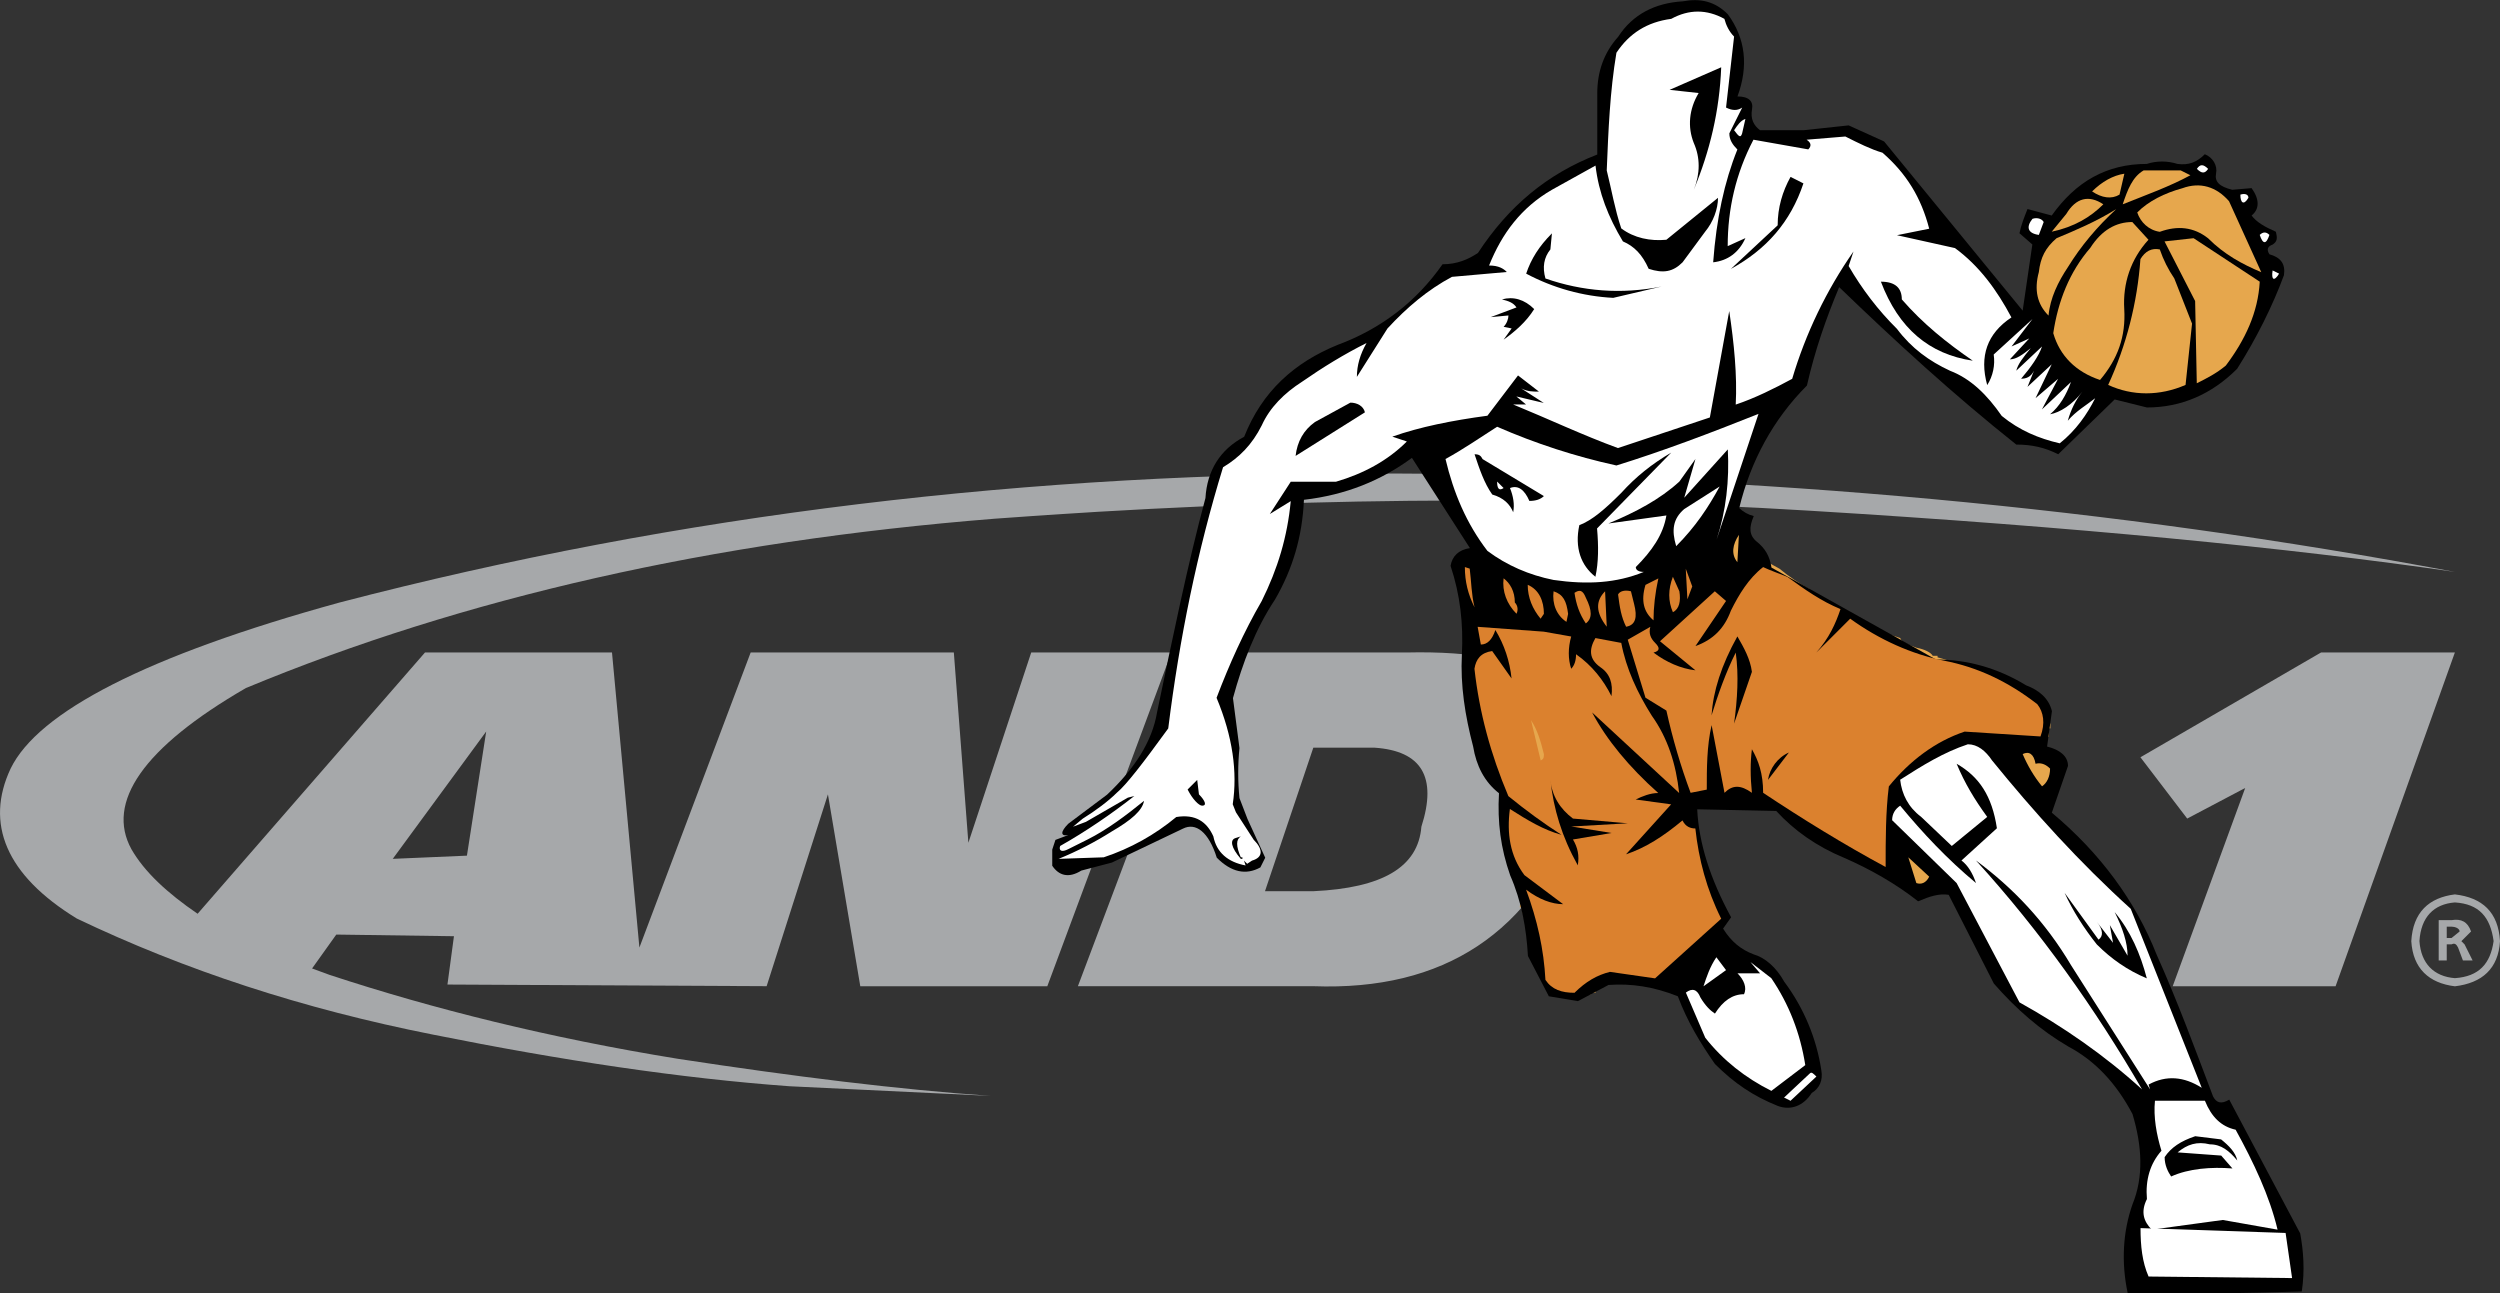
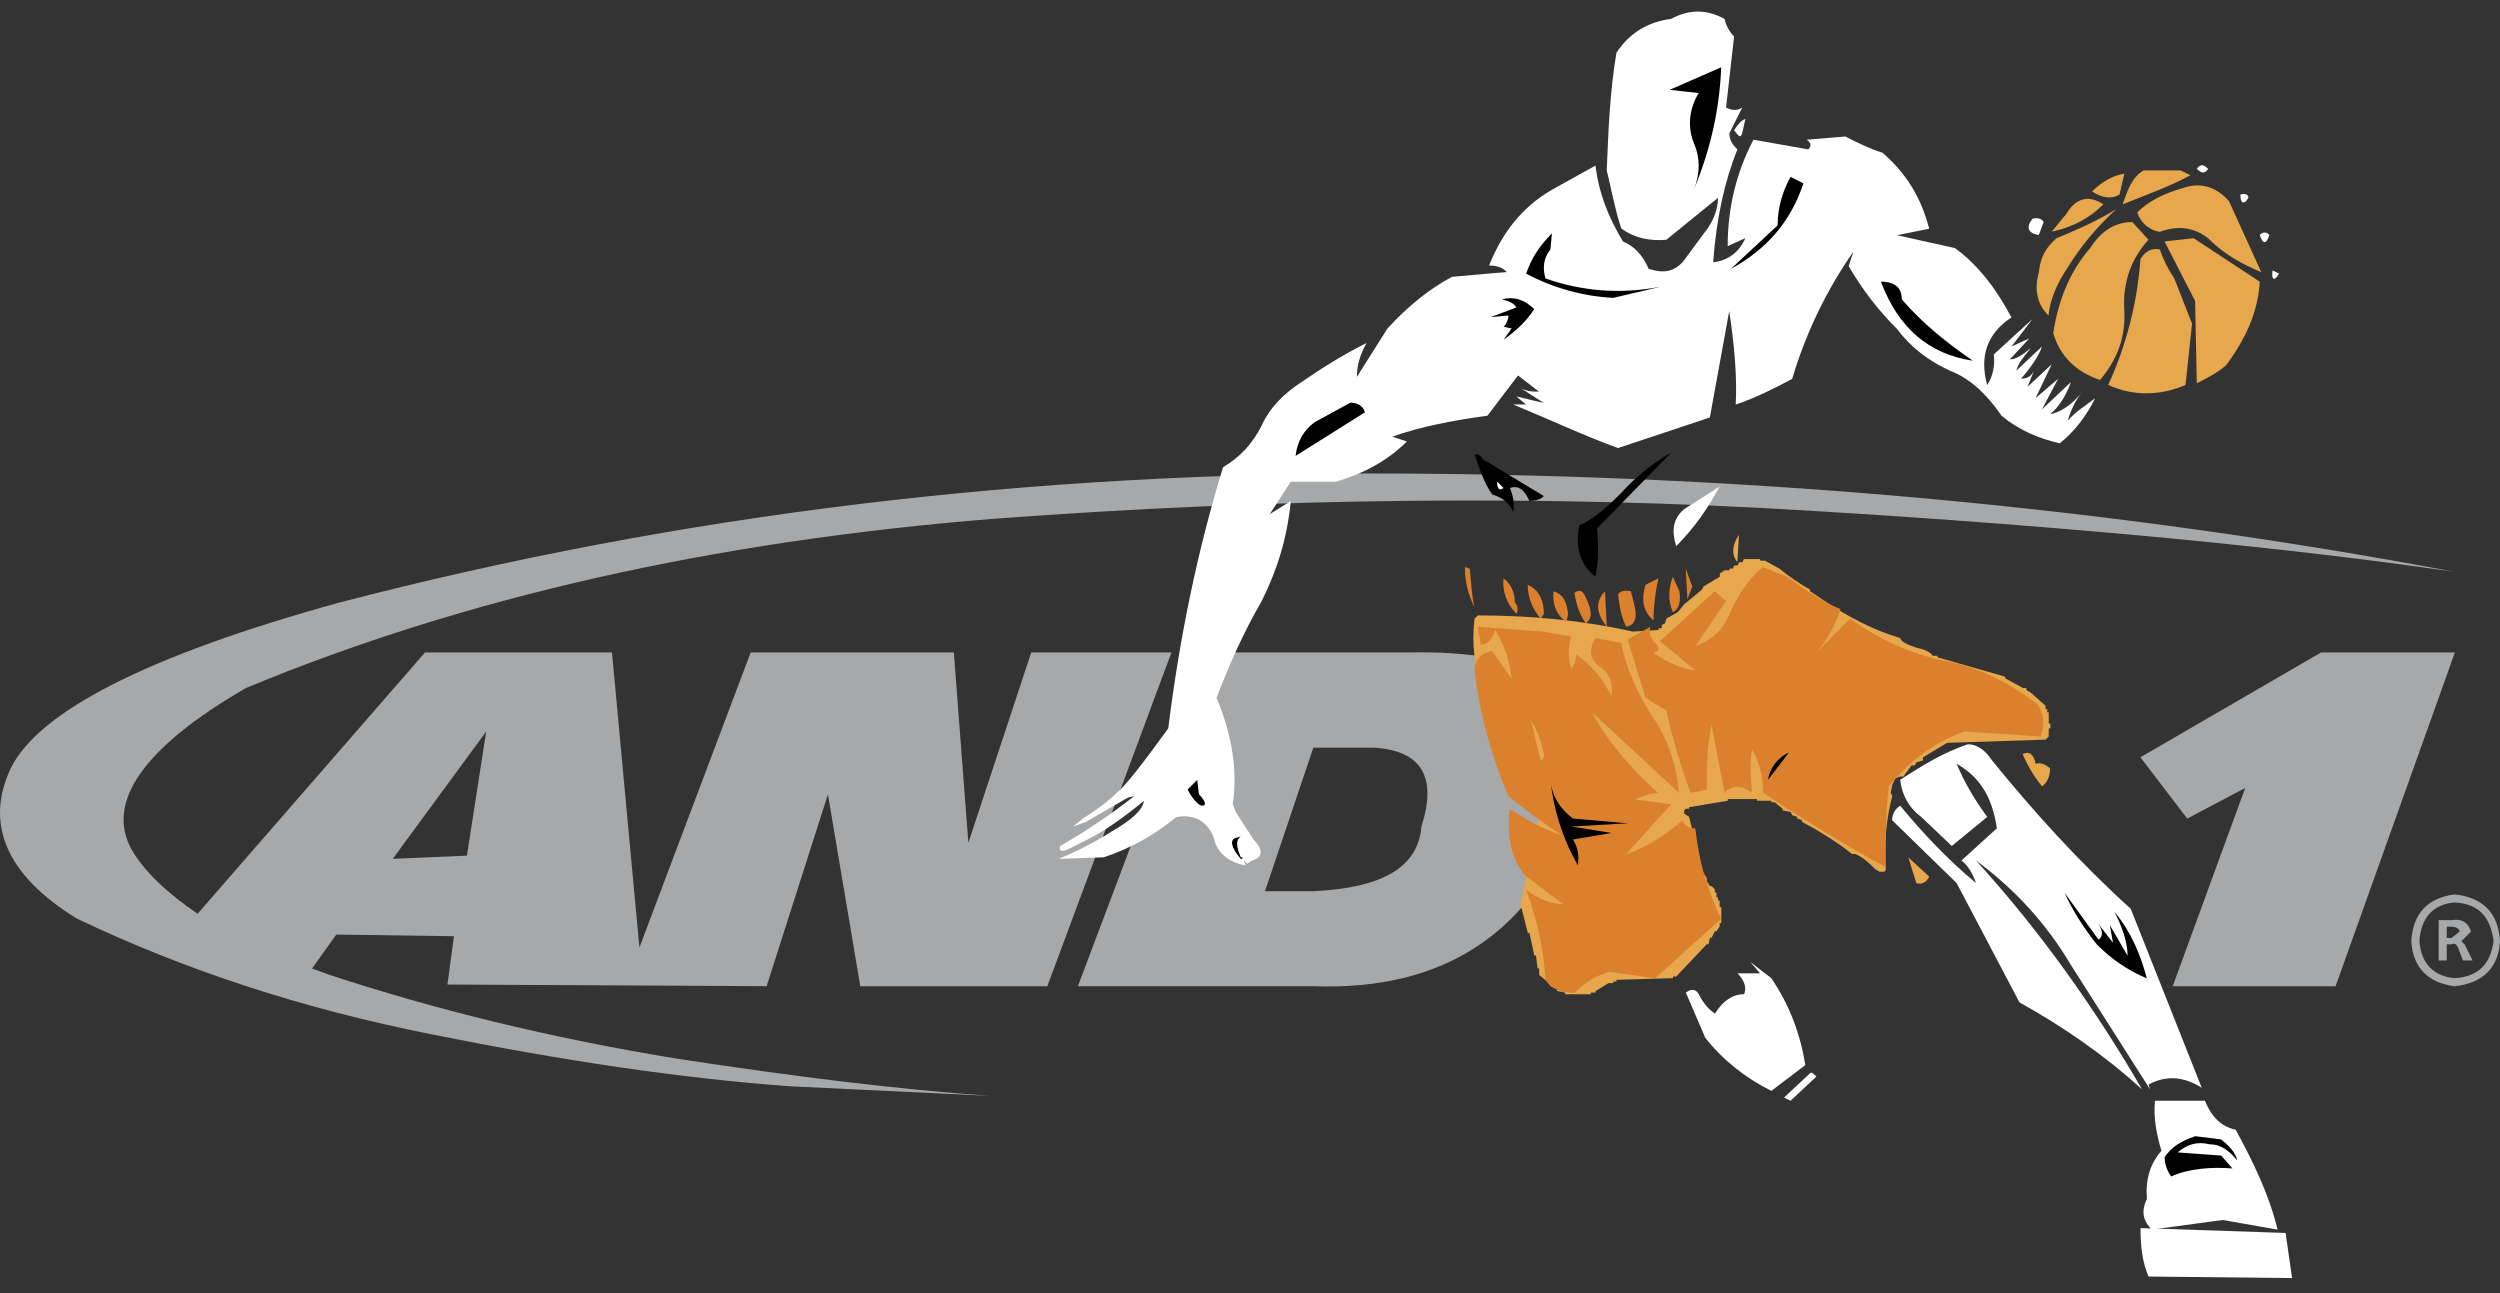
<svg xmlns="http://www.w3.org/2000/svg" version="1.1" id="Layer_1" x="0px" y="0px" viewBox="0 0 2426.5 1255.3" style="enable-background:new 0 0 2426.5 1255.3;" xml:space="preserve">
  <rect x="0" y="0" width="2426.5" height="1255.3" fill="#333333" stroke="none" />
  <style type="text/css">
	.st0{fill-rule:evenodd;clip-rule:evenodd;fill:#A6A8AA;}
	.st1{fill-rule:evenodd;clip-rule:evenodd;fill:#E6A74D;}
	.st2{fill-rule:evenodd;clip-rule:evenodd;}
	.st3{fill-rule:evenodd;clip-rule:evenodd;fill:#DB812E;}
	.st4{fill-rule:evenodd;clip-rule:evenodd;fill:#FFFFFF;}
</style>
  <g>
    <path class="st0" d="M1511,661.5c-31.3-20.3-81.4-29.7-145.5-28.2h-197.2l-122.1,323.9h228.5c126.7,4.7,212.8-51.6,256.6-170.6   C1550.1,724.1,1543.9,683.4,1511,661.5z M1274.7,725.7h59.5c45.4,3.1,61,28.2,45.4,76.7c-3.1,39.1-37.6,59.5-104.8,62.6h-47   L1274.7,725.7z M2382.7,633.3h-129.9l-175.3,101.7l45.4,59.5l56.3-29.7l-70.4,192.5h158.1L2382.7,633.3L2382.7,633.3z    M2426.5,913.5c-1.6-28.2-17.2-42.3-43.8-45.4c-25,3.1-40.7,17.2-42.3,45.4c1.6,26.6,17.2,40.7,42.3,43.8   C2409.3,954.1,2424.9,940.1,2426.5,913.5z M2382.7,875.9c23.5,1.5,34.4,14.1,37.6,37.5c-3.1,21.9-14.1,34.4-37.6,36   c-20.3-1.6-32.9-14.1-34.4-36C2349.8,890,2362.3,877.5,2382.7,875.9z" />
    <path class="st0" d="M2379.5,893.1H2367v39.1h7.8v-15.6h4.7c3.1-1.6,4.7,0,6.3,3.1l4.7,12.5h9.4l-7.8-15.6l-3.1-3.1l9.4-9.4   C2395.2,894.7,2388.9,891.5,2379.5,893.1L2379.5,893.1z M2374.8,899.4h4.7c3.1,0,7.8,1.6,7.8,4.7l-7.8,6.3h-4.7V899.4z    M2382.7,555.1c-331.7-62.6-676-93.9-1028.1-95.5c-353.7-1.6-694.8,39.1-1025,125.2C141.7,636.5,36.9,691.2,10.3,746   c-25,53.2-4.7,103.3,64.2,145.5c104.8,50.1,219.1,87.6,345.8,112.7c125.2,25.1,239.4,42.3,345.8,50.1l195.6,9.4   c-90.8-6.3-190.9-18.8-303.6-36c-125.2-20.3-237.9-48.5-338-81.4l-17.2-6.3l23.5-32.9l114.2,1.6l-6.3,46.9l309.8,1.6l59.5-186.2   L835,957.3h181.5l120.5-324h-136.1l-61,184.7l-14.1-184.7H728.6l-108,286.4L594,633.3H412.5L191.8,886.9   c-29.7-20.3-51.6-40.7-64.2-62.6c-25-45.4,11-98.6,111.1-156.5C450,580.1,691,525.4,964.9,503.5c272.3-20.3,536.8-23.5,791.8-7.8   C2013.3,511.3,2221.5,531.6,2382.7,555.1z M453.2,830.5l-72,3.1L471.9,710L453.2,830.5L453.2,830.5z" />
    <path class="st1" d="M1431.2,600.5c-3.1,25,0,46.9,7.8,65.7c26.6,25,45.4,53.2,56.3,87.6c1.6,29.7-3.1,59.5-12.5,87.6l-4.7,26.6   l-3.1,12.5h1.6l6.3,25h1.6l4.7,21.9h1.6l1.6,12.5h1.5v6.3l9.4,7.8l1.6,3.1l6.3,3.1v1.6l7.8,1.6v1.6h25v-1.6h4.7V962l12.5-7.8h4.7   v-1.5h3.1V951l54.8-1.6v-1.6h3.1l29.7-31.3h1.6l1.5-6.3h1.6l3.1-6.3h1.6l3.1-4.7v-3.1h1.6v-15.7h-1.6v-6.3h-1.6v-3.1h-1.5v-4.7   h-1.6v-3.1l-3.1-3.1h-1.6l-3.1-4.7v-3.1l-6.3-9.4v-4.7l-7.8-18.8v-14.1l-3.1-12.5l-4.7-3.1v-3.1l1.6-1.6h3.1v-1.5l37.6-6.3v-1.6   h28.2v1.6h14.1v1.5h3.1l7.8,6.3v1.6l7.8,1.6l1.6,3.1l4.7,1.5v1.6l4.7,1.6v1.6c17.2,9.4,32.9,18.8,48.5,31.3h3.1   c7.8,3.1,14.1,9.4,18.8,14.1c1.5,1.6,3.1,1.6,4.7,3.1h4.7l1.6-1.6c-1.6-25.1,0-48.5,6.3-72l-1.6-3.1l1.6-7.8l3.1-6.3l4.7-1.6h3.1   l3.1-4.7l1.6-1.6V746h1.6v-1.6l1.5-1.5h3.1l1.6-3.1l6.3-1.6v-3.1l23.5-14.1l95.5-3.1l1.6-1.6l1.5-1.5v-7.8h1.6v-4.7h-1.6v-10.9   h-1.5v-3.1h-1.6V685l-14.1-12.5c-1.6-1.6-4.7-1.6-4.7-4.7h-3.1l-17.2-9.4v-1.6l-65.7-18.8v-1.5h-4.7c-1.6-3.1-7.8-6.3-15.7-7.8   c-9.4-3.1-15.7-6.3-15.7-9.4c-26.6-7.8-50.1-20.3-73.5-36l-14.1-9.4v-1.6c-10.5-5.9-20.5-12.7-29.7-20.3l-14.1-7.8h-4.7v-1.6h-15.7   l-1.6,3.1h-3.1l-1.5,3.1h-3.1l-1.6,3.1h-3.1v1.6h-4.7l-4.7,3.1v3.1l-15.7,9.4l-1.6,3.1l-9.4,7.8l-7.8,6.3l-6.3,7.8l-11,6.3   l-1.5,4.7l-3.1,1.6v3.1h-3.1v1.6l-25.1,1.6c-48.5-11-100.1-15.7-150.2-15.7L1431.2,600.5L1431.2,600.5z" />
-     <path class="st2" d="M1828.7,137.3l-34.4-15.6l-43.8,4.7h-42.2c-6.3-4.7-9.4-11-7.8-20.3c1.5-7.8-3.1-12.5-14.1-12.5   c10.9-29.7,7.8-56.3-9.4-79.8c-12.5-12.5-26.6-15.7-43.8-12.5c-26.6,1.6-48.5,12.5-62.6,34.4c-14.1,15.7-20.3,34.4-20.3,54.8v59.5   c-48.5,18.8-86.1,50.1-115.8,95.5c-9.4,6.3-20.3,11-34.4,11c-25.1,36-59.5,62.6-101.7,78.2c-42.3,17.2-73.5,45.4-90.8,89.2   c-23.5,12.5-36,32.9-37.6,59.5c-17.2,64.2-31.3,133-47,208.1c-4.7,28.2-21.9,54.8-48.5,79.8l-37.6,28.2c-7.8,7.8-7.8,12.5,0,11   l-12.5,4.7l-3.1,9.4v15.7c6.3,9.4,15.7,12.5,28.2,4.7l29.7-7.8l68.9-32.9c12.5-6.3,25,3.1,32.9,28.2c14.1,14.1,28.2,17.2,42.3,9.4   l4.7-9.4l-17.2-37.6l-7.8-20.3c-1.6-16.1-1.6-32.4,0-48.5l-6.3-48.5c9.4-34.4,21.9-67.3,40.7-95.5c17.2-29.7,26.6-61,28.2-97   c40.7-4.7,75.1-18.8,104.8-40.7l56.3,87.6c-11,1.6-17.2,7.8-18.8,17.2c9.4,28.2,12.5,56.3,11,86.1c-1.6,29.7,3.1,59.5,10.9,89.2   c3.1,18.8,11,34.4,25.1,45.4c-1.6,28.2,1.6,53.2,10.9,79.8c11,25.1,15.7,51.6,17.2,78.2l20.3,39.1l28.2,4.7l29.7-15.7   c21.9-1.6,43.8,1.6,67.3,11c9.4,25,21.9,45.4,36,65.7c18.8,18.8,37.5,31.3,61,40.7c12.5,4.7,25,0,32.9-12.5   c7.8-4.7,11-12.5,9.4-21.9c-4.7-31.2-17.1-60.8-36-86.1c-7.8-14.1-18.8-23.5-29.7-26.6c-12.5-4.7-21.9-12.5-29.7-25l7.8-11   c-20.4-37.5-31.3-72-32.9-104.8l76.7,1.6c17.2,18.8,39.1,34.4,65.7,45.4c25,10.9,50.1,25,72,42.3c11-4.7,20.4-7.8,29.7-6.3   l43.8,86.1c21.9,25.1,45.4,45.4,72,61c26.6,14.1,46.9,36,62.6,65.7c9.4,31.3,10.9,61,0,87.6c-9.4,26.6-11,56.3-4.7,86.1   c59.5,1.6,115.8,0,169-1.5c3.1-20.3,1.6-39.1-1.5-56.3l-68.9-129.9c-7.8,4.7-12.5,3.1-15.7-3.1c-17.2-45.4-34.4-92.3-54.8-137.7   c-20.3-51.6-54.8-98.6-101.7-137.7l15.7-45.4c0-9.4-7.8-15.7-20.3-18.8l4.7-34.4c-3.1-12.5-12.5-20.3-25-25   c-28.2-17.2-57.9-25.1-87.6-25.1l-159.6-89.2c-1.6-11-6.3-18.8-14.1-25c-7.8-6.3-7.8-14.1-3.1-25c-5.3-1.3-10.2-4-14.1-7.8   c11-45.4,32.9-86.1,65.7-118.9c7.8-34.4,18.8-65.7,31.3-95.5C1839.6,331.3,1896,383,1957,431.5c15.7,0,28.2,3.1,40.7,9.4l54.8-53.2   l31.3,7.8c32.9,0,62.6-12.5,87.6-37.6c18.8-29.7,34.4-61,45.4-90.8c1.6-11-3.1-17.2-14.1-20.3c-3.1-4.7-1.6-7.8,3.1-9.4   c4.7-3.1,4.7-6.3,3.1-12.5c-10.9-4.7-18.8-9.4-23.5-15.7c7.8-6.3,7.8-15.7,0-26.6l-18.8,1.6c-12.5-3.1-17.2-7.8-15.7-15.7   c1.6-7.8-3.1-15.7-10.9-18.8c-7.8,7.8-15.7,10.9-26.6,9.4c-9.7-3.1-20.1-3.1-29.7,0c-39.1,0-68.9,17.2-92.3,50.1l-23.5-6.3   c-3.1,7.8-6.3,15.7-7.8,23.5l12.5,10.9l-9.4,64.2L1828.7,137.3L1828.7,137.3z" />
    <path class="st1" d="M1686.3,545.7l1.5-26.6C1681.6,528.5,1680,537.9,1686.3,545.7z" />
    <path class="st3" d="M1421.8,550.4c0,14.1,3.1,26.6,9.4,39.1c-3.1-12.5-3.1-25-4.7-37.6L1421.8,550.4z M1711.3,550.4   c-14.1,11-23.5,26.6-31.3,42.3c-6.3,17.2-17.2,28.2-34.4,34.4l29.7-43.8l-10.9-9.4l-53.2,48.5l34.4,28.2   c-14.1-1.6-28.2-7.8-40.7-17.2c6.3-1.6,6.3-4.7,1.6-9.4c-4.7-4.7-6.3-9.4-4.7-15.6l-21.9,12.5l17.2,56.3l20.3,12.5   c6,27.1,13.8,53.8,23.5,79.8l15.7-3.1c0-20.3,0-42.3,4.7-62.6l12.5,65.7c7.8-7.8,15.7-7.8,26.6,0c-1.6-15.7-1.6-29.7,0-42.3   c6.3,10.9,10.9,23.5,10.9,42.3c37.6,25,78.2,50.1,118.9,72c0-26.6,0-53.2,3.1-78.2c20.4-25.1,45.4-43.8,73.6-53.2l73.6,4.7   c4.7-12.5,3.1-23.5-3.1-31.3c-28.2-21.9-57.9-36-90.8-42.3c-31.3-6.3-62.6-20.3-90.8-40.7l-32.9,32.9   c12.5-14.1,18.8-28.2,23.5-42.2c-18.8-7.8-34.4-18.8-51.6-31.3C1727,556.7,1717.6,553.5,1711.3,550.4L1711.3,550.4z M1642.5,569.2   l-6.3-17.2l1.6,29.7L1642.5,569.2z M1630,573.9l-6.3-14.1c-4.7,12.5-4.7,23.5,0,34.4C1630,591.1,1631.5,583.3,1630,573.9z    M1470.3,584.8c0-11-4.7-18.8-10.9-23.5c-1.6,12.5,3.1,25,12.5,34.4C1473.5,592.7,1473.5,588,1470.3,584.8L1470.3,584.8z    M1609.6,561.4l-12.5,6.3c-4.7,15.7-1.5,26.6,7.8,34.4C1604.9,589.5,1606.5,575.4,1609.6,561.4L1609.6,561.4z M1498.5,595.8   c0-12.5-4.7-23.5-15.7-28.2c0,12.5,4.7,23.5,12.5,32.9L1498.5,595.8L1498.5,595.8z M1522,595.8c-1.6-12.5-4.7-18.8-14.1-21.9   c-1.6,12.5,3.1,23.5,12.5,29.7L1522,595.8z M1528.2,575.4c1.6,11,4.7,20.3,11,29.7c6.3-4.7,6.3-12.5,0-25   C1536.1,572.3,1532.9,572.3,1528.2,575.4z M1559.5,608.3l-1.6-34.4C1548.6,583.3,1548.6,594.2,1559.5,608.3z M1586.1,586.4   l-3.1-12.5c-6.3-1.6-10.9,0-12.5,3.1c1.6,12.5,3.1,21.9,7.8,31.3C1587.7,606.7,1589.3,598.9,1586.1,586.4L1586.1,586.4z" />
    <path class="st3" d="M1573.6,624l-25.1-4.7c-6.3,11-6.3,20.3,4.7,28.2c9.4,6.3,12.5,15.7,10.9,28.2c-7.8-15.7-18.8-29.7-34.4-40.7   c0,6.3-1.6,10.9-4.7,14.1c-3.1-9.4-3.1-20.3,0-31.3l-26.6-4.7l-64.2-4.7l3.1,17.2c6.3,0,11-4.7,14.1-14.1c8.7,14.3,14,30.3,15.7,47   l-18.8-26.6c-11,1.6-15.7,7.8-17.2,17.2c4.7,42.3,15.7,82.9,32.9,123.6c16.5,13.5,33.7,26.1,51.6,37.6   c-17.2-4.7-32.9-14.1-50.1-25.1c-3.1,23.5,0,45.4,14.1,64.2l37.6,28.2c-11,0-23.5-4.7-36-14.1c11,29.7,17.2,57.9,18.8,87.6   c6.3,9.4,15.7,12.5,28.2,12.5c11-10.9,21.9-17.2,34.4-20.3l43.8,6.3l64.2-57.9c-14.1-28.2-21.9-57.9-25.1-87.6   c-4.7,0-9.4-1.6-12.5-7.8c-18.8,15.7-36,26.6-54.8,32.9l43.8-48.5l-34.4-4.7c6.3-3.1,14.1-6.3,21.9-6.3   c-28.2-25.1-50.1-51.6-64.2-78.2l84.5,78.2c-3.1-28.2-11-53.2-26.6-75.1C1589.3,672.5,1578.3,649,1573.6,624L1573.6,624z" />
-     <path class="st2" d="M1700.4,652.1c-1.6-12.5-7.8-23.5-14.1-34.4c-15.7,28.2-23.5,53.2-25.1,76.7c6.3-20.4,14.1-42.3,23.5-61   c3.1,21.9,1.6,45.4-1.6,68.9L1700.4,652.1z" />
    <path class="st1" d="M1498.5,731.9c-3.1-12.5-6.3-23.5-12.5-32.9l9.4,39.1C1498.5,736.6,1498.5,735.1,1498.5,731.9L1498.5,731.9z    M1982,763.2c4.7-3.1,7.8-9.4,7.8-17.2c-3.1-3.1-7.8-6.3-14.1-4.7c-1.6-9.4-6.3-12.5-12.5-9.4   C1967.9,742.9,1974.2,753.8,1982,763.2L1982,763.2z" />
    <path class="st2" d="M1716,757l20.3-26.6C1725.4,735.1,1717.6,746,1716,757z M1526.7,794.5c-12.5-9.4-20.4-21.9-21.9-37.6   c3.1,28.2,10.9,54.8,26.6,83c1.6-9.4,0-17.2-4.7-25.1l37.5-6.3l-39.1-6.3l54.8-3.1L1526.7,794.5z" />
    <path class="st1" d="M1930.4,771l18.8,29.7c0-12.5-3.1-25-10.9-36C1933.5,764.8,1932,766.3,1930.4,771L1930.4,771z M1872.5,850.9   l-20.3-18.8l7.8,25C1864.7,858.7,1869.4,857.1,1872.5,850.9L1872.5,850.9z" />
-     <path class="st4" d="M1675.3,941.6l-9.4-12.5c-6.3,9.4-9.4,18.8-12.5,28.2L1675.3,941.6z" />
    <path class="st4" d="M1719.2,949.4l-20.3-15.7l9.4,11h-21.9c6.3,6.3,9.4,14.1,6.3,20.3c-11,0-20.3,6.3-28.2,18.8   c-4.7-3.1-9.4-7.8-14.1-15.7c-3.1-7.8-7.8-9.4-14.1-4.7l18.8,43.8c17.2,21.9,39.1,39.1,64.2,51.6l32.9-25   C1747.3,1002.6,1736.3,974.5,1719.2,949.4L1719.2,949.4z M1756.7,1041.8l-25.1,23.5l6.3,3.1l25.1-23.5   C1759.8,1041.8,1758.3,1040.2,1756.7,1041.8z M1894.4,821.1l34.4-28.2c-12.5-17.2-21.9-32.9-29.7-51.6   c21.9,12.5,34.4,31.3,39.1,62.6l-34.4,31.3c6.3,4.7,10.9,12.5,14.1,21.9c-28.2-23.5-51.6-48.5-73.6-75.1c-4.7,3.1-7.8,7.8-7.8,14.1   l62.6,61l61,115.8c42.3,23.5,83,51.6,119,84.5c-45.4-78.2-98.6-153.4-161.2-222.2c36,26.6,67.3,59.5,92.3,101.7l76.7,120.5   l-1.5-4.7c17.2-9.4,34.4-7.8,51.6,3.1l-68.9-173.7c-50.1-45.4-93.9-93.9-134.6-144c-6.3-9.4-14.1-15.7-23.5-15.7   c-23.5,7.8-43.8,20.4-65.7,34.4c1.6,14.1,7.8,26.6,20.3,36L1894.4,821.1L1894.4,821.1z" />
    <path class="st2" d="M2052.5,885.3c7.8,15.7,12.5,29.7,12.5,42.3l-17.2-29.7l3.1,17.2l-15.7-20.3c6.3,7.8,6.3,14.1,1.6,17.2   l-32.9-45.4c7.8,17.2,18.8,34.4,31.3,50.1c14.1,14.1,29.7,25,48.5,32.9C2077.5,926,2068.1,904,2052.5,885.3z" />
    <path class="st4" d="M2140.1,1068.4h-48.5c-1.6,15.7,1.5,32.9,6.3,48.5c-11,12.5-15.7,28.2-14.1,46.9c-6.3,12.5-3.1,21.9,4.7,29.7   l68.9-9.4l53.2,9.4c-7.8-32.9-23.5-65.7-40.7-97C2155.8,1093.4,2146.4,1084,2140.1,1068.4L2140.1,1068.4z" />
    <path class="st2" d="M2155.8,1105.9l-25.1-3.1c-14.1,4.7-23.5,11-29.7,20.3c0,7.8,3.1,14.1,6.3,18.8c17.2-7.8,39.1-9.4,59.5-7.8   l-10.9-12.5l-42.3-3.1c9.4-7.8,18.8-10.9,31.3-7.8c11,0,18.8,6.3,26.6,15.7C2169.8,1118.5,2163.6,1112.2,2155.8,1105.9   L2155.8,1105.9z" />
    <path class="st4" d="M2218.4,1196.7l-140.8-4.7c0,17.2,1.6,32.9,7.8,47l139.3,1.5L2218.4,1196.7L2218.4,1196.7z M1827.1,148.2   c-10.9-3.1-23.5-9.4-36-15.7l-37.6,3.1c4.7,3.1,4.7,6.3,1.6,9.4l-53.2-9.4c-17.2,32.9-25,67.3-25,103.3l17.2-7.8   c-6.3,14.1-17.2,21.9-31.3,23.5c3.1-42.3,10.9-78.2,23.5-109.5c-4.7-4.7-7.8-9.4-7.8-15.7l12.5-25c-4.7,3.1-9.4,3.1-15.7,0   l7.8-68.9c-4.7-4.7-7.8-11-9.4-17.2c-17.2-9.4-34.4-9.4-51.6,0c-23.5,3.1-40.7,14.1-53.2,32.9c-6.3,37.6-7.8,75.1-9.4,114.2   c4.7,18.8,7.8,37.6,14.1,56.3c12.5,9.4,28.2,12.5,43.8,11l50.1-40.7c0,10.9-4.7,23.5-12.5,32.9l-21.9,29.7   c-9.4,9.4-18.8,10.9-32.9,6.3c-6.3-14.1-14.1-21.9-25-26.6c-14.1-23.5-23.5-47-26.6-73.6l-42.3,23.5c-29.7,17.2-48.5,42.3-61,73.5   c9.4,0,14.1,3.1,17.2,6.3l-53.2,4.7c-23.5,12.5-43.8,29.7-62.6,50.1l-29.7,47c0-11,3.1-21.9,9.4-32.9c-21.9,11-42.3,23.5-62.6,37.6   c-17.2,11-31.3,25-39.1,42.3c-9.4,18.8-21.9,31.3-37.6,40.7c-25,81.4-42.3,165.9-53.2,253.5c-25,34.4-40.7,54.8-50.1,62.6   c-7.8,7.8-20.3,17.2-32.9,25l-9.4,7.8l12.5-4.7l40.7-23.5l6.3-1.6c-21.9,17.2-47,34.4-72,48.5c-1.6,4.7,1.6,6.3,7.8,3.1l18.8-9.4   c18.8-9.4,37.6-23.5,54.8-37.5c-1.6,9.4-12.5,18.8-31.3,29.7c-16.4,10.4-33.7,19.3-51.6,26.6l43.8-1.5   c25.7-8.5,49.6-21.8,70.4-39.1c18.8-3.1,29.7,4.7,36,18.8c3.1,15.6,14.1,25,31.3,28.2l-1.6-4.7l3.1,3.1l4.7-3.1   c10.9-3.1,10.9-10.9,1.6-20.3l-17.2-26.6l-3.1-7.8c4.7-31.3,0-65.7-15.7-103.3c12.5-32.9,26.6-64.2,43.8-93.9   c15.6-31.3,25-62.6,28.2-97l-20.3,12.5l20.3-31.3h43.8c26.6-7.8,50.1-20.3,68.9-39.1l-14.1-4.7c26.6-9.4,57.9-15.7,92.3-20.3   l29.7-39.1l20.3,15.7c-6.3,0-10.9,0-17.2-3.1l21.9,14.1l-26.6-6.3l9.4,7.8h-12.5c34.4,14.1,67.3,29.7,101.7,42.3l89.2-29.7   l18.8-103.3c4.7,31.3,7.8,62.6,6.3,90.8c18.8-6.3,37.6-15.7,54.8-25c13.1-44.1,33.2-85.9,59.5-123.6l-4.7,14.1   c12.9,22.3,28.6,42.9,46.9,61c14.1,18.8,31.3,31.3,51.6,40.7c20.3,7.8,36,23.5,50.1,43.8c17.2,14.1,36,21.9,56.3,26.6   c15.7-12.5,26.6-28.2,34.4-43.8c-7.8,6.3-18.8,12.5-26.6,21.9c3.1-11,7.8-20.3,14.1-28.2c-9.4,12.5-21.9,20.3-31.3,21.9   c9.4-7.8,15.7-18.8,20.3-31.3l-28.2,26.6l15.7-29.7l-21.9,18.8l15.7-32.9l-23.5,21.9l6.3-15.7c-3.1,6.3-7.8,7.8-12.5,7.8   c9.4-11,17.2-21.9,20.3-31.3l-25,23.5c1.6-6.3,6.3-12.5,14.1-21.9c-7.8,6.3-14.1,10.9-20.3,10.9l18.8-20.3l-17.2,7.8l20.3-26.6   l-37.6,34.4c1.5,10.3-0.7,20.9-6.3,29.7c-7.8-28.2,0-50.1,23.5-65.7c-14.1-26.6-31.3-50.1-54.8-67.3l-56.3-12.5l31.3-6.3   C1864.7,192,1850.6,168.6,1827.1,148.2L1827.1,148.2z" />
    <path class="st2" d="M1644,184.2c15.6-37.6,25-76.7,26.6-118.9l-50.1,21.9l28.2,3.1c-9.4,15.7-10.9,32.9-4.7,48.5   C1650.3,152.9,1650.3,168.6,1644,184.2L1644,184.2z" />
    <path class="st4" d="M1694.1,115.4c-4.7,1.6-7.8,6.3-11,11c4.7,6.3,6.3,7.8,7.8,3.1L1694.1,115.4L1694.1,115.4z M2132.3,163.9   c4.7,4.7,7.8,4.7,10.9,0C2138.5,159.2,2135.4,159.2,2132.3,163.9z" />
    <path class="st1" d="M2116.6,165.4h-36c-10.9,6.3-15.6,18.8-20.3,32.9c23.5-9.4,45.4-17.2,65.7-28.2L2116.6,165.4z M2061.9,168.6   c-10.9,1.6-21.9,7.8-31.3,17.2c9.4,6.3,18.8,7.8,26.6,3.1L2061.9,168.6L2061.9,168.6z" />
    <path class="st2" d="M1750.4,178l-12.5-6.3c-7.8,14.1-12.5,29.7-12.5,47l-45.4,42.3C1714.5,242.1,1737.9,215.5,1750.4,178   L1750.4,178z" />
    <path class="st1" d="M2118.2,182.7c-17.2,4.7-32.9,12.5-43.8,23.5c3.1,9.4,11,17.2,21.9,18.8c17.2-6.3,32.9-4.7,46.9,6.3   c15.7,15.7,32.9,25,51.6,32.9l-31.3-68.9C2151.1,181.1,2135.4,176.4,2118.2,182.7L2118.2,182.7z" />
    <path class="st4" d="M2174.5,188.9c0,7.8,3.1,11,7.8,3.1C2182.4,188.9,2179.2,187.4,2174.5,188.9z" />
    <path class="st1" d="M2005.5,207.7l-14.1,17.2c21.9-4.7,37.6-14.1,50.1-26.6C2027.4,188.9,2014.9,192,2005.5,207.7L2005.5,207.7z    M2054,203c-20.3,12.5-39.1,20.3-57.9,28.2c-10.9,9.4-15.6,18.8-17.2,32.9c-4.7,17.2-1.6,31.3,9.4,42.2c1.6-17.2,9.4-32.9,18.8-47   C2019.6,239,2035.3,220.2,2054,203L2054,203z" />
    <path class="st4" d="M1978.9,228l4.7-12.5c-1.6-3.1-6.3-4.7-10.9-3.1C1966.4,220.2,1967.9,226.5,1978.9,228L1978.9,228z" />
    <path class="st1" d="M2085.3,232.7l-15.7-17.2c-15.7,0-29.7,7.8-40.7,25c-20.3,23.5-31.3,51.6-36,82.9   c6.3,21.9,21.9,37.6,45.4,45.4c17.2-20.3,25.1-42.2,23.5-68.9C2060.3,275,2068.1,251.5,2085.3,232.7L2085.3,232.7z" />
    <path class="st4" d="M2193.3,228c3.1,9.4,6.3,9.4,9.4,0C2199.6,224.9,2196.5,224.9,2193.3,228z" />
    <path class="st2" d="M1504.8,242.1l1.5-15.6c-12.5,12.5-20.3,25-25,39.1c26.1,13.9,55,22,84.5,23.5l46.9-11   c-39.1,7.8-76.7,4.7-112.7-7.8C1496.9,259.3,1498.5,249.9,1504.8,242.1L1504.8,242.1z" />
    <path class="st1" d="M2129.1,231.2l-28.2,3.1l29.7,57.9l1.6,79.8c9.4-4.7,18.8-9.4,28.2-17.2c18.8-25,31.3-51.6,32.9-81.4   L2129.1,231.2L2129.1,231.2z" />
    <path class="st1" d="M2110.4,270.3c-5.9-8.7-10.7-18.2-14.1-28.2c-7.8-1.6-14.1,1.6-18.8,9.4c-3,42.2-13.6,83.6-31.3,122.1   c23.5,10.9,50.1,10.9,75.1,0l6.3-59.5L2110.4,270.3L2110.4,270.3z" />
    <path class="st4" d="M2212.1,265.6l-6.3-3.1C2204.3,271.9,2207.4,273.4,2212.1,265.6z" />
    <path class="st2" d="M1845.9,290.6c0-11-6.3-17.2-20.3-17.2c17.2,45.4,46.9,70.4,89.2,76.7C1889.7,332.9,1866.3,314.1,1845.9,290.6   z M1457.8,290.6c6.3,1.6,11,3.1,14.1,7.8l-25,9.4l17.2-1.6c0,3.1-1.5,7.8-4.7,11l7.8,1.6l-7.8,10.9c10.9-7.8,21.9-17.2,29.7-29.7   C1479.7,290.6,1468.8,287.5,1457.8,290.6L1457.8,290.6z M1324.8,400.2c-1.5-6.3-7.8-9.4-14.1-9.4l-34.4,18.8   c-10.9,7.8-17.2,18.8-18.8,32.9L1324.8,400.2z" />
-     <path class="st4" d="M1568.9,451.8c-39.7-8.7-78.5-21.3-115.8-37.6c-17.2,11-32.9,21.9-50.1,31.3c7.8,32.9,20.3,62.6,40.7,89.2   c18.8,14.1,40.7,23.5,64.2,28.2c32.9,4.7,61,3.1,87.6-7.8c-4.7,0-7.8-1.6-7.8-4.7c15.6-15.7,26.6-31.3,29.7-50.1l-56.3,7.8   c26.6-11,50.1-23.5,68.9-40.7l15.6-21.9l-10.9,37.6l42.3-46.9c1.6,29.7-1.6,59.5-10.9,87.6l40.7-122.1   C1659.7,420.5,1614.3,437.7,1568.9,451.8L1568.9,451.8z" />
    <path class="st2" d="M1622.1,439.3c-18.8,11-34.4,23.5-48.5,39.1c-15.7,15.7-28.2,26.6-40.7,31.3c-4.7,21.9,1.5,39.1,15.6,50.1   c3.1-14.1,3.1-29.7,1.6-46.9L1622.1,439.3L1622.1,439.3z M1439,445.6c-1.6-3.1-3.1-4.7-7.8-4.7c4.7,14.1,9.4,28.2,17.2,39.1   c10.9,3.1,17.2,9.4,20.3,17.2c1.5-7.8,0-15.7-3.1-23.5c7.8-3.1,14.1,1.6,18.8,12.5c6.3,0,10.9-1.6,14.1-4.7L1439,445.6L1439,445.6z   " />
    <path class="st4" d="M1459.4,473.7l-6.3-6.3C1453.1,473.7,1454.7,476.9,1459.4,473.7z M1669.1,472.2l-34.4,21.9   c-10.9,9.4-12.5,20.3-7.8,36C1645.6,511.3,1658.1,492.5,1669.1,472.2L1669.1,472.2z" />
    <path class="st2" d="M1162,757L1148,771l4.7-4.7c4.7,9.4,11,15.7,14.1,15.7c4.7,0,3.1-4.7-3.1-11L1162,757z M1205.9,833.6v-1.5   h-1.6c-4.7-11-4.7-17.2,0-20.3l-4.7,1.5c-6.3,1.6-4.7,9.4,4.7,20.3H1205.9z" />
  </g>
</svg>